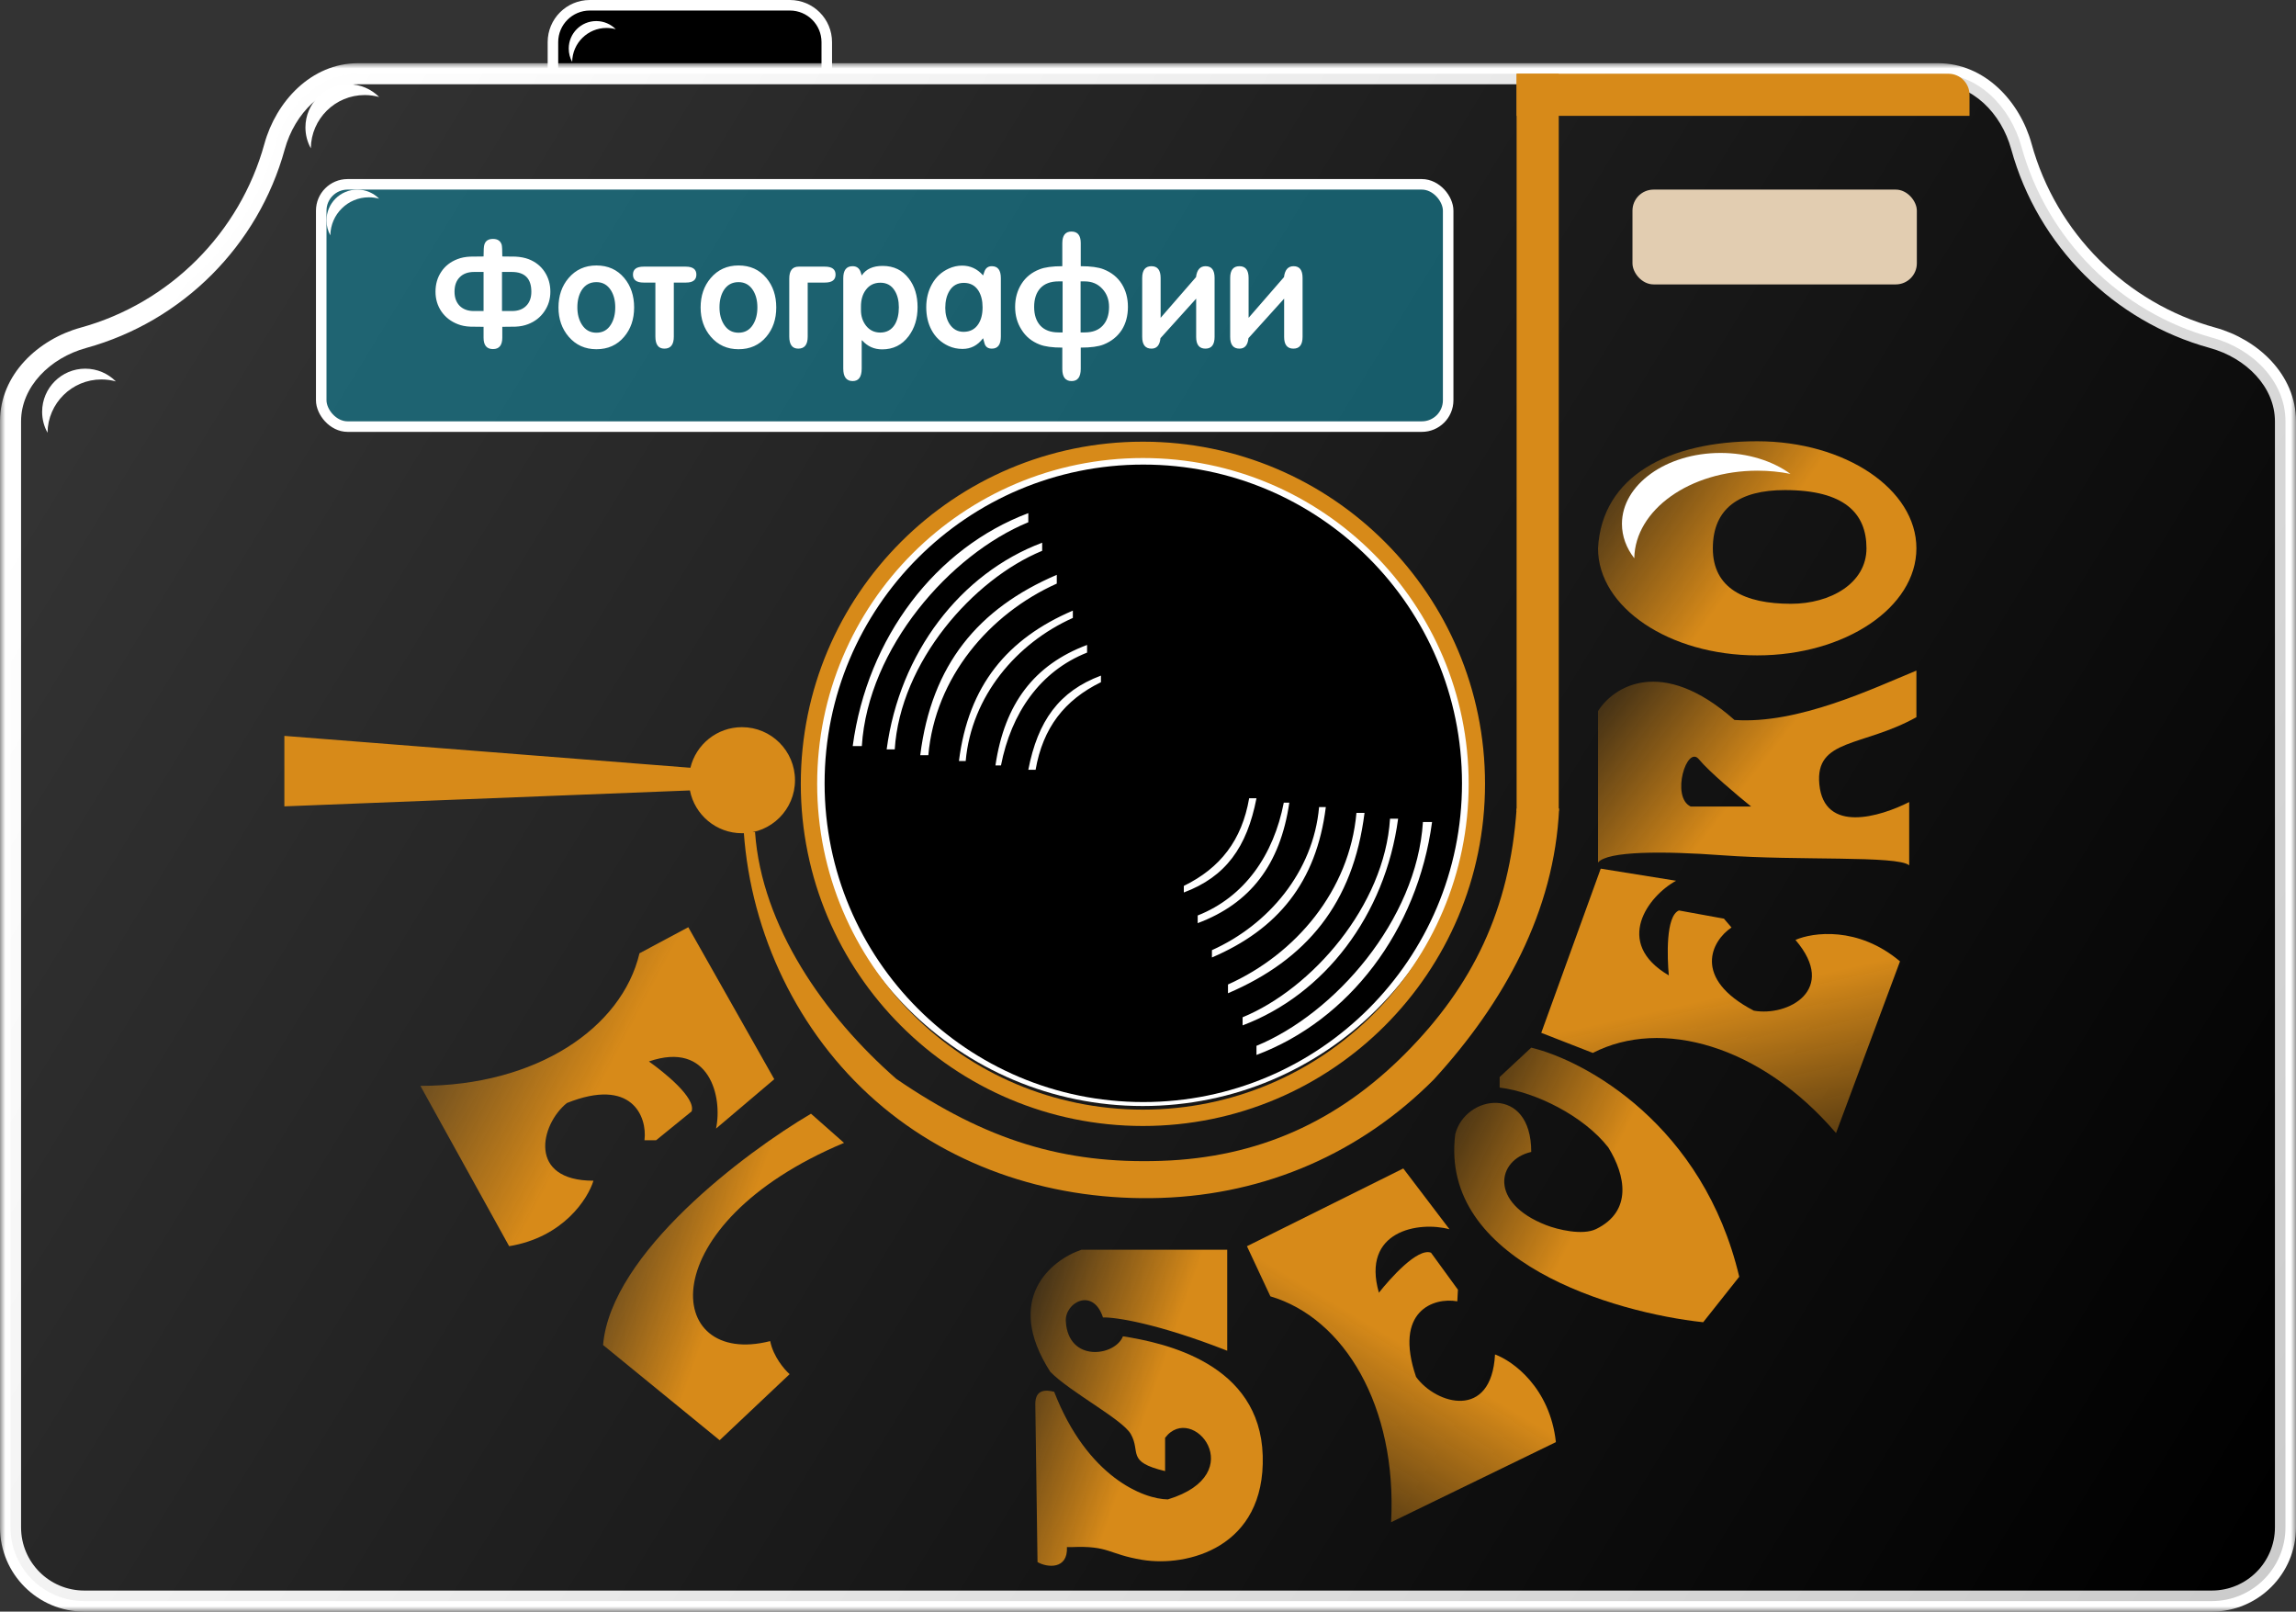
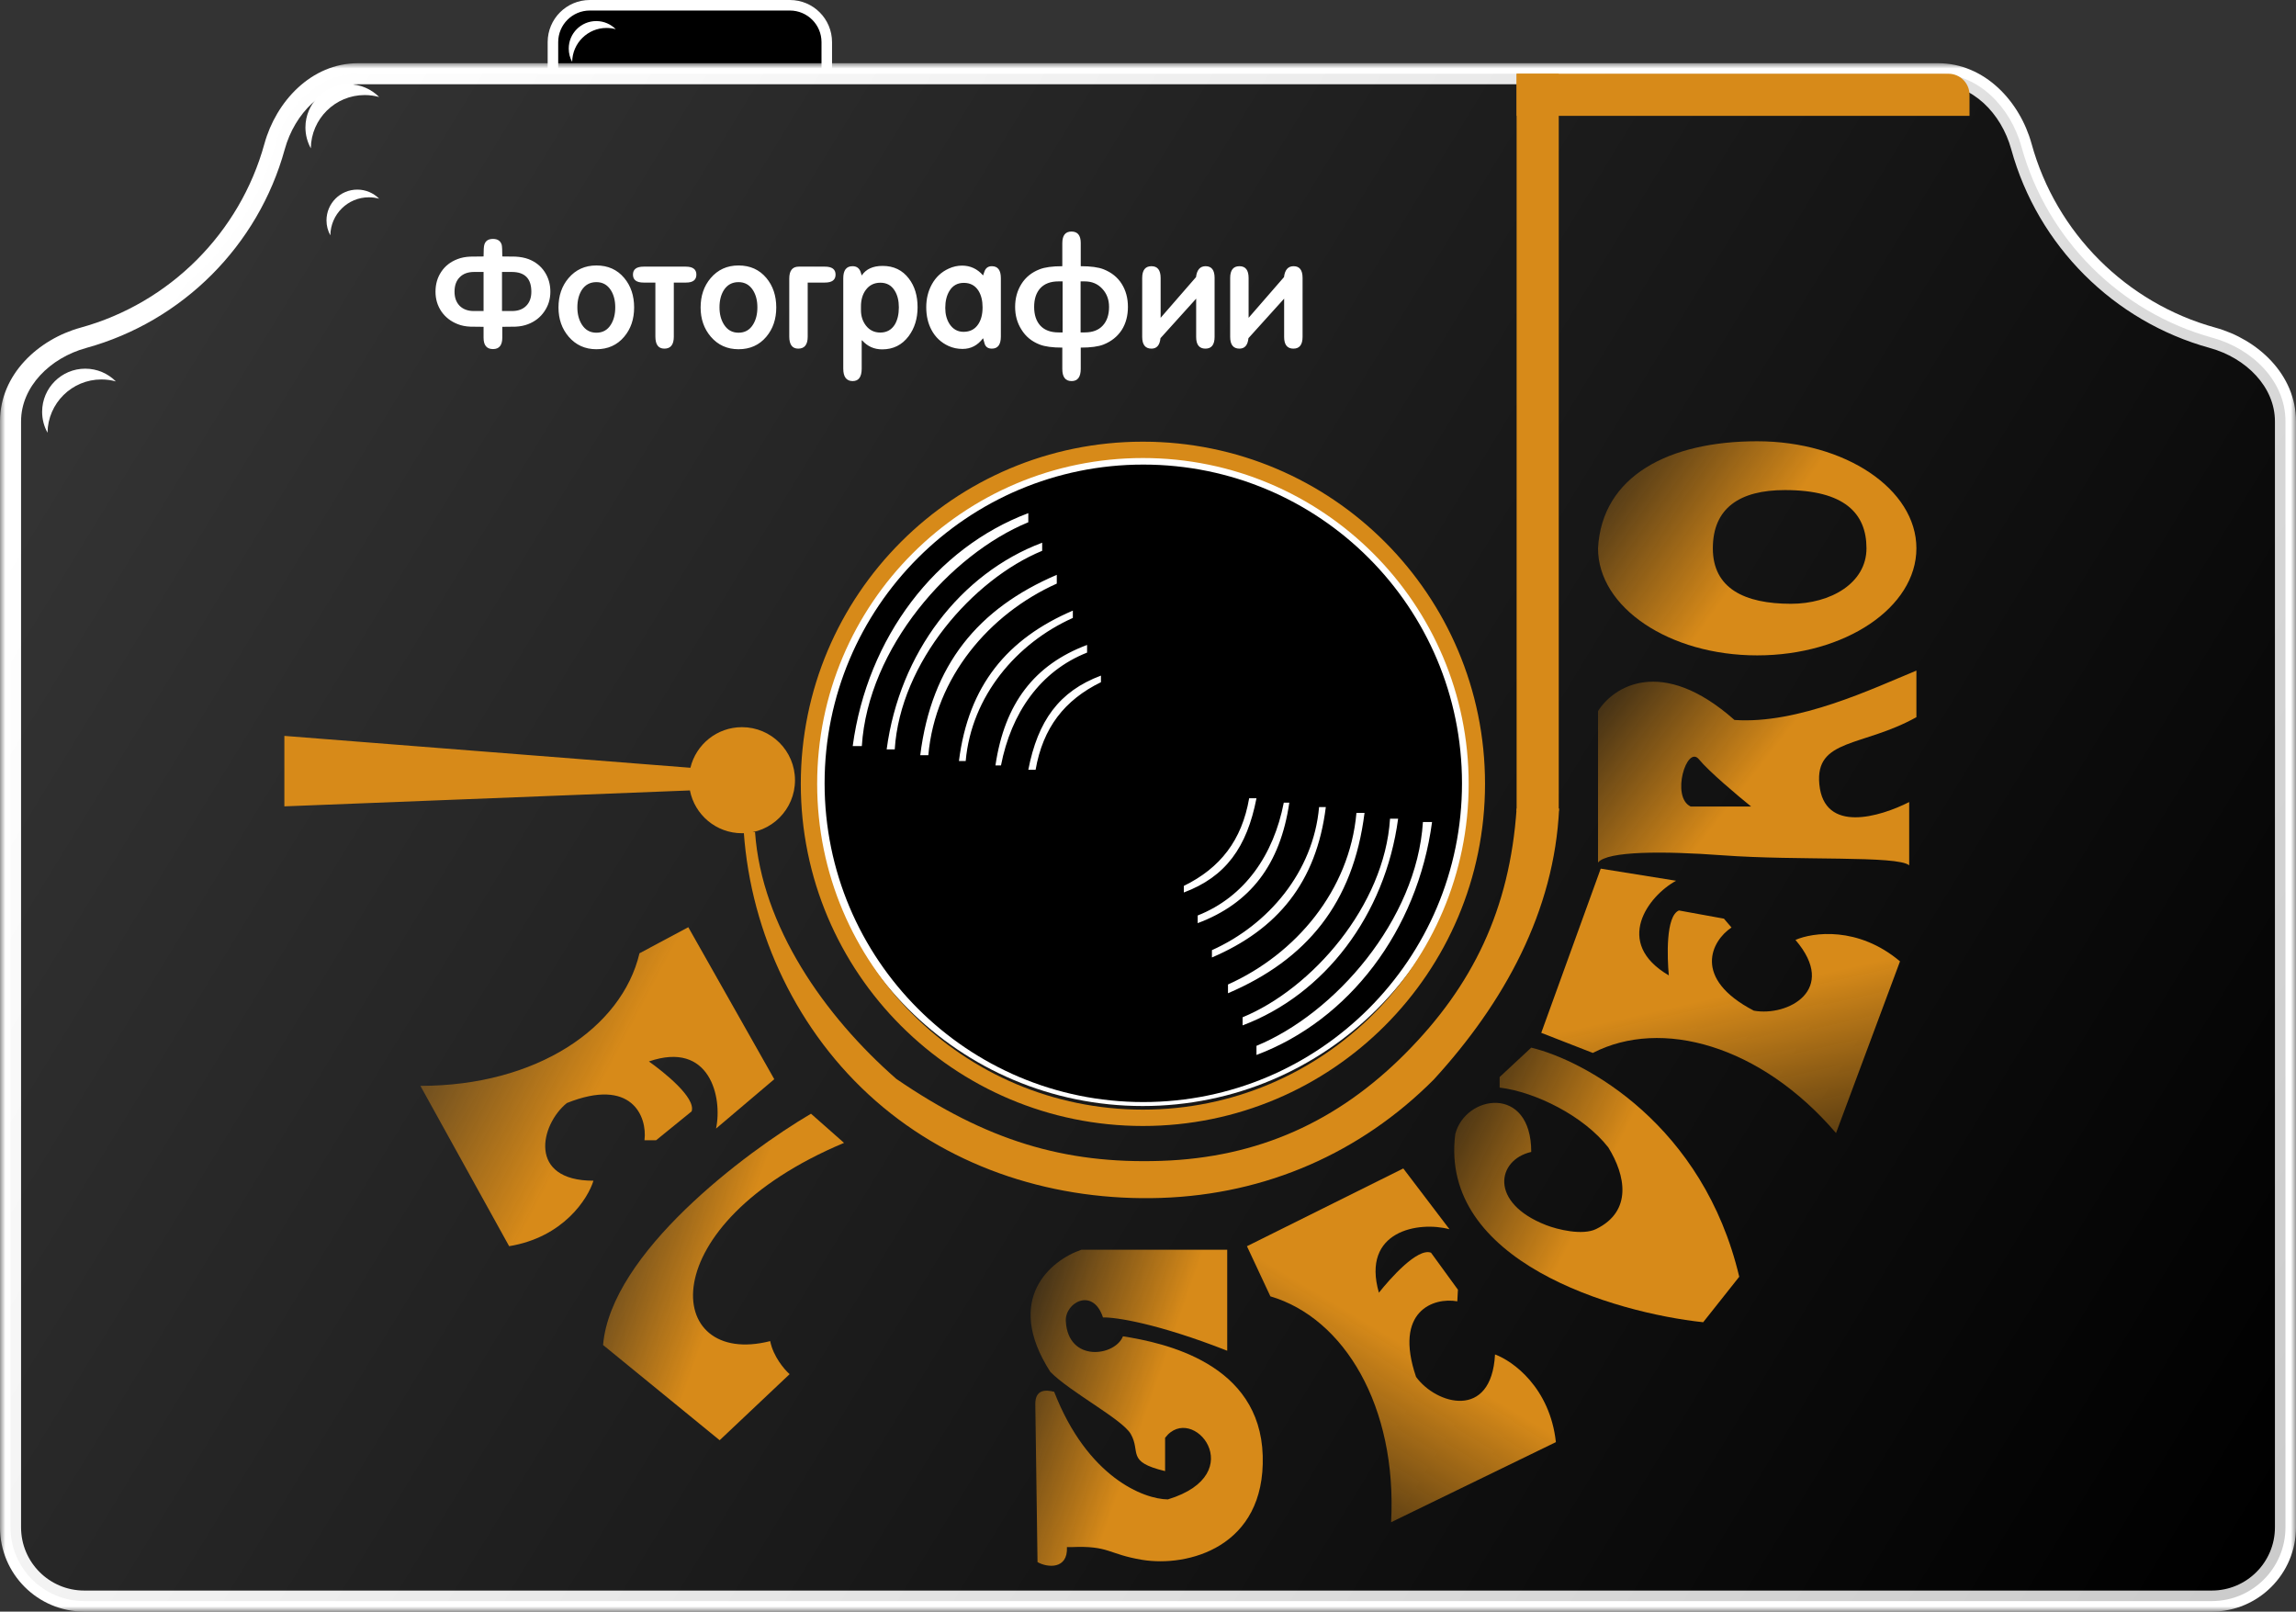
<svg xmlns="http://www.w3.org/2000/svg" width="218" height="153" viewBox="0 0 218 153" fill="none">
  <rect x="0" y="0" width="218" height="153" fill="#333333" stroke="none" />
  <path d="M78 7.5H78.5V7V4C78.5 2.067 76.933 0.5 75 0.5H56C54.067 0.5 52.5 2.067 52.5 4V7V7.5H53H78Z" fill="black" stroke="white" />
  <mask id="path-2-outside-1_156_271" maskUnits="userSpaceOnUse" x="0" y="6" width="218" height="147" fill="black">
    <rect fill="white" y="6" width="218" height="147" />
    <path fill-rule="evenodd" clip-rule="evenodd" d="M210.082 32.069C213.809 33.096 217 36.134 217 40V145C217 148.866 213.866 152 210 152H8C4.134 152 1 148.866 1 145V40C1 36.134 4.191 33.096 7.918 32.069C16.717 29.647 23.647 22.717 26.07 13.918C27.096 10.191 30.134 7 34 7H184C187.866 7 190.904 10.191 191.931 13.918C194.353 22.717 201.283 29.647 210.082 32.069Z" />
  </mask>
  <path fill-rule="evenodd" clip-rule="evenodd" d="M210.082 32.069C213.809 33.096 217 36.134 217 40V145C217 148.866 213.866 152 210 152H8C4.134 152 1 148.866 1 145V40C1 36.134 4.191 33.096 7.918 32.069C16.717 29.647 23.647 22.717 26.07 13.918C27.096 10.191 30.134 7 34 7H184C187.866 7 190.904 10.191 191.931 13.918C194.353 22.717 201.283 29.647 210.082 32.069Z" fill="black" />
  <path d="M191.931 13.918L192.895 13.653L191.931 13.918ZM26.07 13.918L25.105 13.653L26.07 13.918ZM7.918 32.069L7.653 31.105L7.918 32.069ZM216 40V145H218V40H216ZM210 151H8V153H210V151ZM2 145V40H0V145H2ZM8.184 33.034C17.322 30.517 24.517 23.322 27.034 14.184L25.105 13.653C22.776 22.111 16.111 28.776 7.653 31.105L8.184 33.034ZM34 8H184V6H34V8ZM210.347 31.105C201.889 28.776 195.224 22.111 192.895 13.653L190.966 14.184C193.483 23.322 200.678 30.517 209.816 33.034L210.347 31.105ZM184 8C187.269 8 190.015 10.73 190.966 14.184L192.895 13.653C191.793 9.652 188.463 6 184 6V8ZM27.034 14.184C27.985 10.73 30.731 8 34 8V6C29.537 6 26.207 9.652 25.105 13.653L27.034 14.184ZM2 40C2 36.731 4.73 33.985 8.184 33.034L7.653 31.105C3.652 32.207 0 35.537 0 40H2ZM8 151C4.686 151 2 148.314 2 145H0C0 149.418 3.582 153 8 153V151ZM216 145C216 148.314 213.314 151 210 151V153C214.418 153 218 149.418 218 145H216ZM218 40C218 35.537 214.348 32.207 210.347 31.105L209.816 33.034C213.27 33.985 216 36.731 216 40H218Z" fill="white" mask="url(#path-2-outside-1_156_271)" />
  <path fill-rule="evenodd" clip-rule="evenodd" d="M210.082 32.069C213.809 33.096 217 36.134 217 40V145C217 148.866 213.866 152 210 152H8C4.134 152 1 148.866 1 145V40C1 36.134 4.191 33.096 7.918 32.069C16.717 29.647 23.647 22.717 26.07 13.918C27.096 10.191 30.134 7 34 7H184C187.866 7 190.904 10.191 191.931 13.918C194.353 22.717 201.283 29.647 210.082 32.069Z" fill="url(#paint0_linear_156_271)" fill-opacity="0.2" />
  <circle cx="108.5" cy="73.5" r="31.5" fill="white" />
  <path fill-rule="evenodd" clip-rule="evenodd" d="M70.448 79.103C73.229 79.103 75.483 76.849 75.483 74.069C75.483 71.288 73.229 69.034 70.448 69.034C68.074 69.034 66.084 70.677 65.553 72.888L27 69.862V76.552L65.507 75.04C65.96 77.356 68 79.103 70.448 79.103Z" fill="#D78A19" />
  <path d="M144 7H185C186.105 7 187 7.895 187 9V11H144V7Z" fill="#D78A19" />
  <rect x="148" y="7" width="70" height="4" transform="rotate(90 148 7)" fill="#D78A19" />
  <path d="M148.035 76.759C147.586 86.517 142.828 95.172 136.138 102.483C129.205 109.446 120.223 113.392 110.251 113.724C100.279 114.056 90.564 111.009 83.155 104.523C75.746 98.037 71.305 88.66 70.621 79H71.69C72.322 87.93 78.256 96.431 85.104 102.426C93.655 108.276 101.033 110.514 110.251 110.207C119.469 109.9 127.005 106.471 133.414 100.034C139.823 93.598 143.345 86.345 144 76.759H148.035Z" fill="#D78A19" />
  <circle cx="108.517" cy="74.414" r="2.069" fill="#9A1609" />
  <path fill-rule="evenodd" clip-rule="evenodd" d="M108.553 104.624C125.265 104.624 138.813 91.076 138.813 74.364C138.813 57.652 125.265 44.105 108.553 44.105C91.841 44.105 78.294 57.652 78.294 74.364C78.294 91.076 91.841 104.624 108.553 104.624ZM81.829 70.829C82.419 61.505 90.218 52.631 97.635 49.581V48.715C88.866 52.008 82.349 60.5 80.963 70.829H81.829ZM84.954 71.141C85.476 62.869 92.383 54.997 98.952 52.291V51.522C91.186 54.444 85.414 61.977 84.186 71.141H84.954ZM88.143 71.695C88.796 64.312 93.926 58.281 100.339 55.404V54.572C92.886 57.761 88.45 63.099 87.375 71.695H88.143ZM101.864 58.663C96.514 61.062 92.235 66.092 91.69 72.25H91.049C91.946 65.081 95.647 60.629 101.864 57.969V58.663ZM95.041 72.666C96.006 67.709 98.744 63.723 103.216 61.955V61.227C98.224 63.099 95.382 66.773 94.516 72.666H95.041ZM98.328 73.082C99.021 69.096 101.066 66.461 104.533 64.763V64.139C100.555 65.625 98.536 68.437 97.635 73.082H98.328ZM119.299 99.286C126.716 96.236 134.515 87.362 135.104 78.038H135.971C134.584 88.368 128.068 96.86 119.299 100.153V99.286ZM131.98 77.727C131.458 85.998 124.551 93.87 117.982 96.576V97.345C125.748 94.424 131.52 86.89 132.748 77.727H131.98ZM128.791 77.172C128.138 84.555 123.008 90.586 116.595 93.463V94.295C124.047 91.106 128.484 85.768 129.559 77.172H128.791ZM115.07 90.204C120.419 87.805 124.699 82.775 125.244 76.617H125.884C124.988 83.787 121.287 88.238 115.07 90.898V90.204ZM121.893 76.201C120.928 81.158 118.19 85.144 113.718 86.912V87.64C118.71 85.768 121.552 82.094 122.418 76.201H121.893ZM118.605 75.785C117.912 79.772 115.867 82.406 112.401 84.104V84.728C116.378 83.242 118.398 80.43 119.299 75.785H118.605Z" fill="black" />
  <path d="M141 74.414C141 92.353 126.457 106.896 108.517 106.896C90.577 106.896 76.034 92.353 76.034 74.414C76.034 56.474 90.577 41.931 108.517 41.931C126.457 41.931 141 56.474 141 74.414ZM77.588 74.414C77.588 91.496 91.435 105.343 108.517 105.343C125.599 105.343 139.447 91.496 139.447 74.414C139.447 57.332 125.599 43.484 108.517 43.484C91.435 43.484 77.588 57.332 77.588 74.414Z" fill="#D78A19" />
  <path d="M145.388 99.458C150.549 100.704 161.724 106.799 165.137 121.208L161.713 125.527C153.235 124.614 136.656 119.765 138.173 107.673C139.121 103.934 145.388 102.934 145.388 109.359C142.124 110.108 141.356 114.191 146.809 116.31C147.869 116.722 150.247 117.316 151.549 116.679C155.019 114.982 154.34 111.571 152.708 108.937C150.383 105.947 145.793 103.665 142.386 103.25V102.249L145.388 99.458Z" fill="url(#paint1_linear_156_271)" />
  <path d="M132.082 144.513C132.668 133.522 127.63 125.132 120.62 123.07L118.395 118.311L133.239 110.928L137.625 116.699C134.714 115.911 129.233 116.832 130.923 122.723C131.997 121.374 134.59 118.436 135.872 118.926L138.427 122.438L138.368 123.542C136.139 123.142 132.308 124.432 134.452 130.717C136.368 133.35 141.616 134.843 141.949 128.585C143.639 129.202 147.161 131.732 147.729 136.909L132.082 144.513Z" fill="url(#paint2_linear_156_271)" />
  <path fill-rule="evenodd" clip-rule="evenodd" d="M151.729 81.885V67.507C153.151 65.225 157.732 62.199 164.684 68.35C170.741 68.771 177.85 65.348 181.958 63.663V68.087C176.85 70.93 172.32 70.088 172.742 74.459C173.195 79.159 178.5 77.549 181.273 76.144V82.148C180.167 81.2 170.721 81.729 163.578 81.2C157.89 80.779 152.609 80.79 151.729 81.885ZM166.264 76.566H160.524C158.628 75.67 160.155 70.667 161.314 72.089C162.241 73.227 165 75.547 166.264 76.566Z" fill="url(#paint3_linear_156_271)" />
  <path d="M39.916 103.087C50.923 103.087 59.033 97.61 60.718 90.5L65.353 88.025L73.516 102.455L67.986 107.142C68.618 104.193 67.406 98.768 61.613 100.77C63.018 101.77 66.09 104.203 65.669 105.509L62.298 108.248H61.192C61.473 106.001 59.981 102.244 53.819 104.719C51.291 106.773 50.08 112.092 56.347 112.092C55.82 113.813 53.482 117.464 48.342 118.307L39.916 103.087Z" fill="url(#paint4_linear_156_271)" />
  <path d="M174.327 107.568C167.165 99.21 157.729 96.615 151.234 99.961L146.339 98.052L151.985 82.465L159.142 83.614C156.492 85.053 153.161 89.502 158.45 92.599C158.296 90.882 158.144 86.966 159.41 86.436L163.683 87.213L164.403 88.053C162.513 89.302 160.632 92.879 166.52 95.948C169.725 96.531 174.552 93.99 170.474 89.231C172.123 88.511 176.418 87.911 180.402 91.266L174.327 107.568Z" fill="url(#paint5_linear_156_271)" />
  <path d="M116.522 128.232V118.647H102.671C99.827 119.612 95.256 123.281 99.722 130.233C101.565 132.129 106.558 134.741 107.358 136.131C108.359 137.869 106.884 138.765 110.623 139.66V136.5C113.204 133.077 118.839 139.923 110.887 142.346C108.604 142.328 103.25 140.26 100.09 132.129C99.318 131.936 98.3 131.866 98.3 133.288L98.51 148.297C99.406 148.823 101.407 149.034 101.302 146.875H101.723C105.357 146.717 105.172 147.545 108.464 148.086C112.73 148.787 120.155 146.928 119.892 138.185C119.629 129.443 110.623 127.494 106.621 126.862C105.883 128.758 101.429 129.39 101.196 125.441C101.091 123.65 103.777 122.175 104.725 125.072C105.883 125.037 109.865 125.62 116.522 128.232Z" fill="url(#paint6_linear_156_271)" />
  <path d="M181.958 52.055C181.958 57.668 175.191 62.219 166.843 62.219C158.496 62.219 151.729 57.668 151.729 52.055C152.097 45.156 158.496 41.891 166.843 41.891C175.191 41.891 181.958 46.441 181.958 52.055ZM162.63 52.055C162.63 55.858 165.632 57.321 170.056 57.321C173.795 57.321 177.218 55.373 177.218 52.055C177.218 48.737 175.132 46.525 169.477 46.525C165.158 46.525 162.63 48.252 162.63 52.055Z" fill="url(#paint7_linear_156_271)" />
  <path d="M73.127 127.319C62.98 129.902 61.688 116.248 80.139 108.499L77.002 105.731C70.729 109.421 57.998 118.979 57.26 127.688L68.33 136.729L74.973 130.456C74.481 130.025 73.423 128.795 73.127 127.319Z" fill="url(#paint8_linear_156_271)" />
-   <rect x="155" y="18" width="27" height="9" rx="2" fill="#E2CDB1" />
-   <rect x="30.5" y="17.5" width="107" height="23" rx="2.5" fill="#15879F" fill-opacity="0.6" stroke="white" />
  <path d="M52.256 27.694C52.256 28.394 52.065 29.019 51.682 29.57C51.309 30.121 50.795 30.522 50.142 30.774C49.787 30.914 49.386 30.993 48.938 31.012C48.845 31.021 48.429 31.026 47.692 31.026V32.048C47.692 32.776 47.398 33.14 46.81 33.14C46.213 33.14 45.914 32.781 45.914 32.062V31.026C45.167 31.026 44.752 31.021 44.668 31.012C44.211 30.993 43.809 30.914 43.464 30.774C42.811 30.522 42.293 30.121 41.91 29.57C41.537 29.019 41.35 28.394 41.35 27.694C41.35 26.975 41.532 26.345 41.896 25.804C42.26 25.253 42.773 24.852 43.436 24.6C43.791 24.46 44.197 24.381 44.654 24.362C44.757 24.353 45.177 24.348 45.914 24.348C45.914 23.751 45.937 23.382 45.984 23.242C46.087 22.869 46.362 22.682 46.81 22.682C47.249 22.682 47.524 22.869 47.636 23.242C47.673 23.391 47.692 23.76 47.692 24.348C48.429 24.348 48.849 24.353 48.952 24.362C49.428 24.39 49.839 24.469 50.184 24.6C50.837 24.852 51.346 25.253 51.71 25.804C52.074 26.355 52.256 26.985 52.256 27.694ZM50.45 27.694C50.45 26.443 49.829 25.818 48.588 25.818H47.664V29.528H48.616C49.185 29.528 49.633 29.365 49.96 29.038C50.287 28.711 50.45 28.263 50.45 27.694ZM45.914 29.528V25.818H45.018C44.43 25.818 43.973 25.986 43.646 26.322C43.319 26.649 43.156 27.106 43.156 27.694C43.156 28.254 43.319 28.702 43.646 29.038C43.982 29.365 44.43 29.528 44.99 29.528H45.914ZM60.209 29.192C60.209 30.303 59.892 31.231 59.257 31.978C58.595 32.762 57.717 33.154 56.625 33.154C55.552 33.154 54.675 32.757 53.993 31.964C53.349 31.208 53.027 30.284 53.027 29.192C53.027 28.081 53.345 27.153 53.979 26.406C54.661 25.603 55.543 25.202 56.625 25.202C57.727 25.202 58.609 25.599 59.271 26.392C59.897 27.139 60.209 28.072 60.209 29.192ZM56.625 26.784C56.019 26.784 55.552 27.041 55.225 27.554C54.955 27.993 54.819 28.534 54.819 29.178C54.819 29.813 54.959 30.354 55.239 30.802C55.566 31.325 56.028 31.586 56.625 31.586C57.232 31.586 57.694 31.325 58.011 30.802C58.282 30.363 58.417 29.822 58.417 29.178C58.417 28.543 58.282 28.007 58.011 27.568C57.685 27.045 57.223 26.784 56.625 26.784ZM66.119 26.07C66.119 26.574 65.793 26.826 65.139 26.826H63.977V31.964C63.977 32.72 63.679 33.098 63.081 33.098C62.512 33.098 62.227 32.715 62.227 31.95V26.826H61.107C60.435 26.826 60.099 26.574 60.099 26.07C60.099 25.566 60.435 25.314 61.107 25.314H65.111C65.783 25.314 66.119 25.566 66.119 26.07ZM73.704 29.192C73.704 30.303 73.386 31.231 72.752 31.978C72.089 32.762 71.212 33.154 70.12 33.154C69.046 33.154 68.169 32.757 67.488 31.964C66.844 31.208 66.522 30.284 66.522 29.192C66.522 28.081 66.839 27.153 67.474 26.406C68.155 25.603 69.037 25.202 70.12 25.202C71.221 25.202 72.103 25.599 72.766 26.392C73.391 27.139 73.704 28.072 73.704 29.192ZM70.12 26.784C69.513 26.784 69.046 27.041 68.72 27.554C68.449 27.993 68.314 28.534 68.314 29.178C68.314 29.813 68.454 30.354 68.734 30.802C69.06 31.325 69.522 31.586 70.12 31.586C70.726 31.586 71.188 31.325 71.506 30.802C71.776 30.363 71.912 29.822 71.912 29.178C71.912 28.543 71.776 28.007 71.506 27.568C71.179 27.045 70.717 26.784 70.12 26.784ZM79.335 26.07C79.335 26.574 78.999 26.826 78.327 26.826H76.689V31.964C76.689 32.72 76.39 33.098 75.793 33.098C75.224 33.098 74.939 32.715 74.939 31.95V26.448C74.939 25.692 75.238 25.314 75.835 25.314H78.327C78.999 25.314 79.335 25.566 79.335 26.07ZM87.122 29.164C87.122 30.247 86.837 31.166 86.268 31.922C85.643 32.753 84.807 33.168 83.762 33.168C82.997 33.168 82.362 32.883 81.858 32.314H81.816V34.988C81.816 35.781 81.531 36.178 80.962 36.178C80.365 36.178 80.066 35.781 80.066 34.988V26.42C80.066 25.655 80.36 25.272 80.948 25.272C81.321 25.272 81.573 25.445 81.704 25.79C81.723 25.874 81.76 25.991 81.816 26.14H81.83C82.231 25.543 82.889 25.244 83.804 25.244C84.859 25.244 85.689 25.645 86.296 26.448C86.847 27.167 87.122 28.072 87.122 29.164ZM85.344 29.178C85.344 28.543 85.213 28.016 84.952 27.596C84.644 27.092 84.191 26.84 83.594 26.84C82.997 26.84 82.53 27.073 82.194 27.54C81.895 27.951 81.746 28.469 81.746 29.094V29.444C81.746 30.013 81.905 30.503 82.222 30.914C82.567 31.353 83.02 31.572 83.58 31.572C84.187 31.572 84.649 31.315 84.966 30.802C85.218 30.373 85.344 29.831 85.344 29.178ZM95.029 31.95C95.029 32.715 94.745 33.098 94.175 33.098C93.821 33.098 93.592 32.944 93.489 32.636C93.461 32.515 93.415 32.347 93.349 32.132H93.321C92.817 32.795 92.173 33.126 91.389 33.126C90.913 33.126 90.47 33.033 90.059 32.846C89.35 32.519 88.813 32.015 88.449 31.334C88.113 30.709 87.945 29.985 87.945 29.164C87.945 28.361 88.123 27.638 88.477 26.994C88.851 26.313 89.387 25.813 90.087 25.496C90.498 25.309 90.918 25.216 91.347 25.216C92.131 25.216 92.794 25.524 93.335 26.14H93.349V26.126C93.377 26.023 93.419 25.902 93.475 25.762C93.597 25.435 93.83 25.272 94.175 25.272C94.745 25.272 95.029 25.65 95.029 26.406V31.95ZM91.515 26.854C90.909 26.854 90.451 27.111 90.143 27.624C89.882 28.053 89.751 28.59 89.751 29.234C89.751 29.831 89.887 30.34 90.157 30.76C90.484 31.255 90.927 31.502 91.487 31.502C92.103 31.502 92.57 31.259 92.887 30.774C93.158 30.363 93.293 29.831 93.293 29.178C93.293 28.543 93.163 28.016 92.901 27.596C92.584 27.101 92.122 26.854 91.515 26.854ZM107.094 29.136C107.094 29.967 106.903 30.69 106.52 31.306C106.109 31.941 105.531 32.407 104.784 32.706C104.289 32.902 103.566 33 102.614 33V35.016C102.614 35.791 102.325 36.178 101.746 36.178C101.158 36.178 100.864 35.795 100.864 35.03V33C99.921 33 99.203 32.902 98.708 32.706C97.961 32.417 97.387 31.945 96.986 31.292C96.585 30.667 96.384 29.948 96.384 29.136C96.384 28.315 96.585 27.587 96.986 26.952C97.387 26.317 97.961 25.855 98.708 25.566C99.203 25.37 99.921 25.272 100.864 25.272V23.088C100.864 22.351 101.153 21.982 101.732 21.982C102.32 21.982 102.614 22.346 102.614 23.074V25.272C103.566 25.272 104.289 25.37 104.784 25.566C105.54 25.865 106.114 26.327 106.506 26.952C106.898 27.577 107.094 28.305 107.094 29.136ZM102.992 26.714H102.6V31.558H102.992C103.739 31.558 104.308 31.343 104.7 30.914C105.101 30.485 105.302 29.892 105.302 29.136C105.302 28.445 105.087 27.871 104.658 27.414C104.229 26.947 103.673 26.714 102.992 26.714ZM100.892 31.558V26.714H100.5C99.753 26.714 99.179 26.929 98.778 27.358C98.386 27.787 98.19 28.38 98.19 29.136C98.19 29.892 98.386 30.485 98.778 30.914C99.179 31.343 99.753 31.558 100.5 31.558H100.892ZM115.323 31.978C115.323 32.725 115.033 33.098 114.455 33.098C113.867 33.098 113.573 32.729 113.573 31.992V28.352L110.185 32.104C110.119 32.767 109.835 33.098 109.331 33.098C108.743 33.098 108.449 32.725 108.449 31.978V26.392C108.449 25.645 108.743 25.272 109.331 25.272C109.909 25.272 110.199 25.645 110.199 26.392V30.172L113.559 26.308C113.643 25.617 113.946 25.272 114.469 25.272C115.038 25.272 115.323 25.641 115.323 26.378V31.978ZM123.676 31.978C123.676 32.725 123.387 33.098 122.808 33.098C122.22 33.098 121.926 32.729 121.926 31.992V28.352L118.538 32.104C118.473 32.767 118.188 33.098 117.684 33.098C117.096 33.098 116.802 32.725 116.802 31.978V26.392C116.802 25.645 117.096 25.272 117.684 25.272C118.263 25.272 118.552 25.645 118.552 26.392V30.172L121.912 26.308C121.996 25.617 122.3 25.272 122.822 25.272C123.392 25.272 123.676 25.641 123.676 26.378V31.978Z" fill="white" />
  <path fill-rule="evenodd" clip-rule="evenodd" d="M58.464 2.771C58.186 2.694 57.893 2.653 57.591 2.653C55.801 2.653 54.348 4.093 54.327 5.877C54.118 5.502 54 5.071 54 4.612C54 3.169 55.169 2 56.611 2C57.336 2 57.991 2.295 58.464 2.771Z" fill="white" />
-   <path fill-rule="evenodd" clip-rule="evenodd" d="M170 44.989C169.004 44.79 167.954 44.684 166.87 44.684C160.456 44.684 155.248 48.398 155.171 53C154.425 52.033 154 50.92 154 49.736C154 46.016 158.19 43 163.36 43C165.956 43 168.305 43.76 170 44.989Z" fill="white" />
  <path fill-rule="evenodd" clip-rule="evenodd" d="M36 9.209C35.564 9.088 35.105 9.024 34.63 9.024C31.825 9.024 29.546 11.281 29.512 14.079C29.186 13.492 29 12.815 29 12.095C29 9.833 30.833 8 33.095 8C34.231 8 35.258 8.462 36 9.209Z" fill="white" />
  <path fill-rule="evenodd" clip-rule="evenodd" d="M11 36.209C10.564 36.088 10.105 36.024 9.63 36.024C6.824 36.024 4.546 38.282 4.512 41.08C4.186 40.492 4 39.815 4 39.095C4 36.833 5.833 35 8.095 35C9.231 35 10.258 35.462 11 36.209Z" fill="white" />
  <path fill-rule="evenodd" clip-rule="evenodd" d="M36 18.864C35.689 18.777 35.361 18.731 35.022 18.731C33.017 18.731 31.39 20.344 31.366 22.343C31.133 21.923 31 21.439 31 20.925C31 19.309 32.309 18 33.925 18C34.736 18 35.47 18.33 36 18.864Z" fill="white" />
  <defs>
    <linearGradient id="paint0_linear_156_271" x1="210.5" y1="152" x2="12.5" y2="31" gradientUnits="userSpaceOnUse">
      <stop />
      <stop offset="1" stop-color="white" />
    </linearGradient>
    <linearGradient id="paint1_linear_156_271" x1="152.181" y1="111.694" x2="133.498" y2="102.426" gradientUnits="userSpaceOnUse">
      <stop stop-color="#D78A19" />
      <stop offset="1" stop-color="#D78A19" stop-opacity="0" />
    </linearGradient>
    <linearGradient id="paint2_linear_156_271" x1="132.167" y1="126.98" x2="119.02" y2="148.872" gradientUnits="userSpaceOnUse">
      <stop stop-color="#D78A19" />
      <stop offset="1" stop-color="#D78A19" stop-opacity="0" />
    </linearGradient>
    <linearGradient id="paint3_linear_156_271" x1="167.485" y1="72.339" x2="151.341" y2="59.722" gradientUnits="userSpaceOnUse">
      <stop stop-color="#D78A19" />
      <stop offset="1" stop-color="#D78A19" stop-opacity="0" />
    </linearGradient>
    <linearGradient id="paint4_linear_156_271" x1="57.429" y1="102.239" x2="34.868" y2="90.276" gradientUnits="userSpaceOnUse">
      <stop stop-color="#D78A19" />
      <stop offset="1" stop-color="#D78A19" stop-opacity="0" />
    </linearGradient>
    <linearGradient id="paint5_linear_156_271" x1="162.288" y1="94.821" x2="167.883" y2="119.737" gradientUnits="userSpaceOnUse">
      <stop stop-color="#D78A19" />
      <stop offset="1" stop-color="#D78A19" stop-opacity="0" />
    </linearGradient>
    <linearGradient id="paint6_linear_156_271" x1="109.344" y1="132.729" x2="92.46" y2="126.799" gradientUnits="userSpaceOnUse">
      <stop stop-color="#D78A19" />
      <stop offset="1" stop-color="#D78A19" stop-opacity="0" />
    </linearGradient>
    <linearGradient id="paint7_linear_156_271" x1="167.485" y1="51.432" x2="150.206" y2="39.153" gradientUnits="userSpaceOnUse">
      <stop stop-color="#D78A19" />
      <stop offset="1" stop-color="#D78A19" stop-opacity="0" />
    </linearGradient>
    <linearGradient id="paint8_linear_156_271" x1="69.185" y1="120.281" x2="51.681" y2="114.107" gradientUnits="userSpaceOnUse">
      <stop stop-color="#D78A19" />
      <stop offset="1" stop-color="#D78A19" stop-opacity="0" />
    </linearGradient>
  </defs>
</svg>